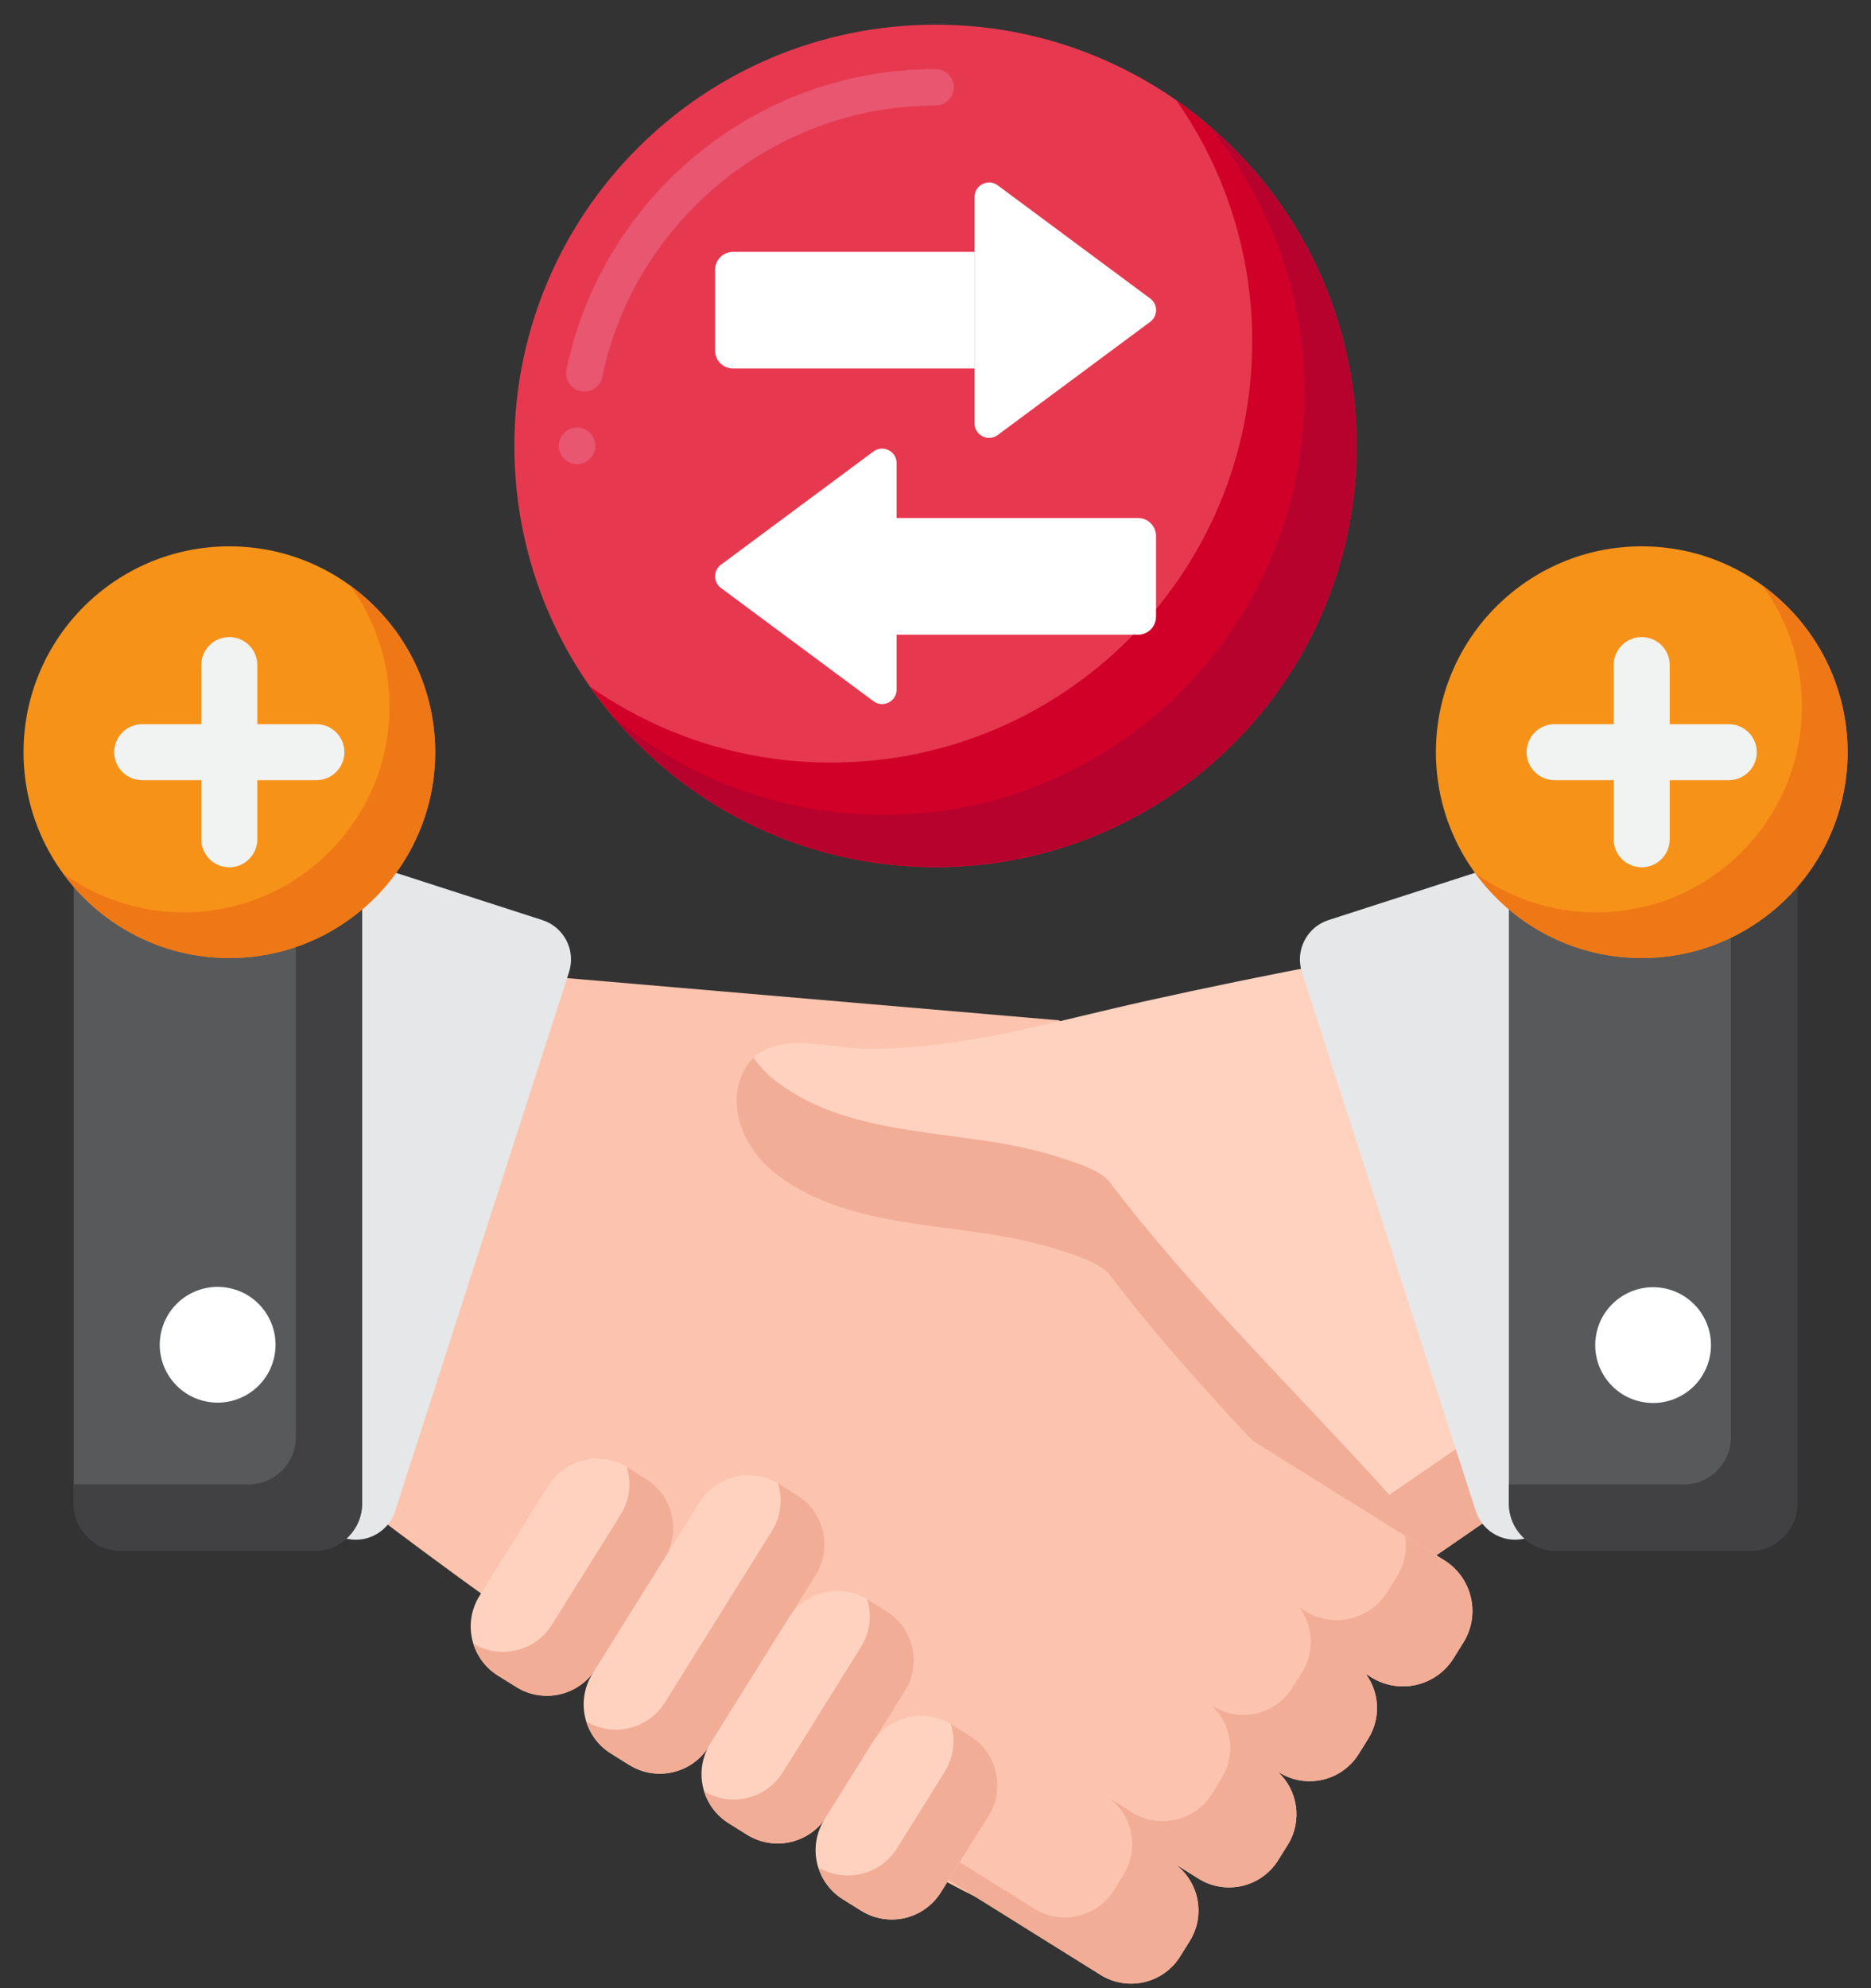
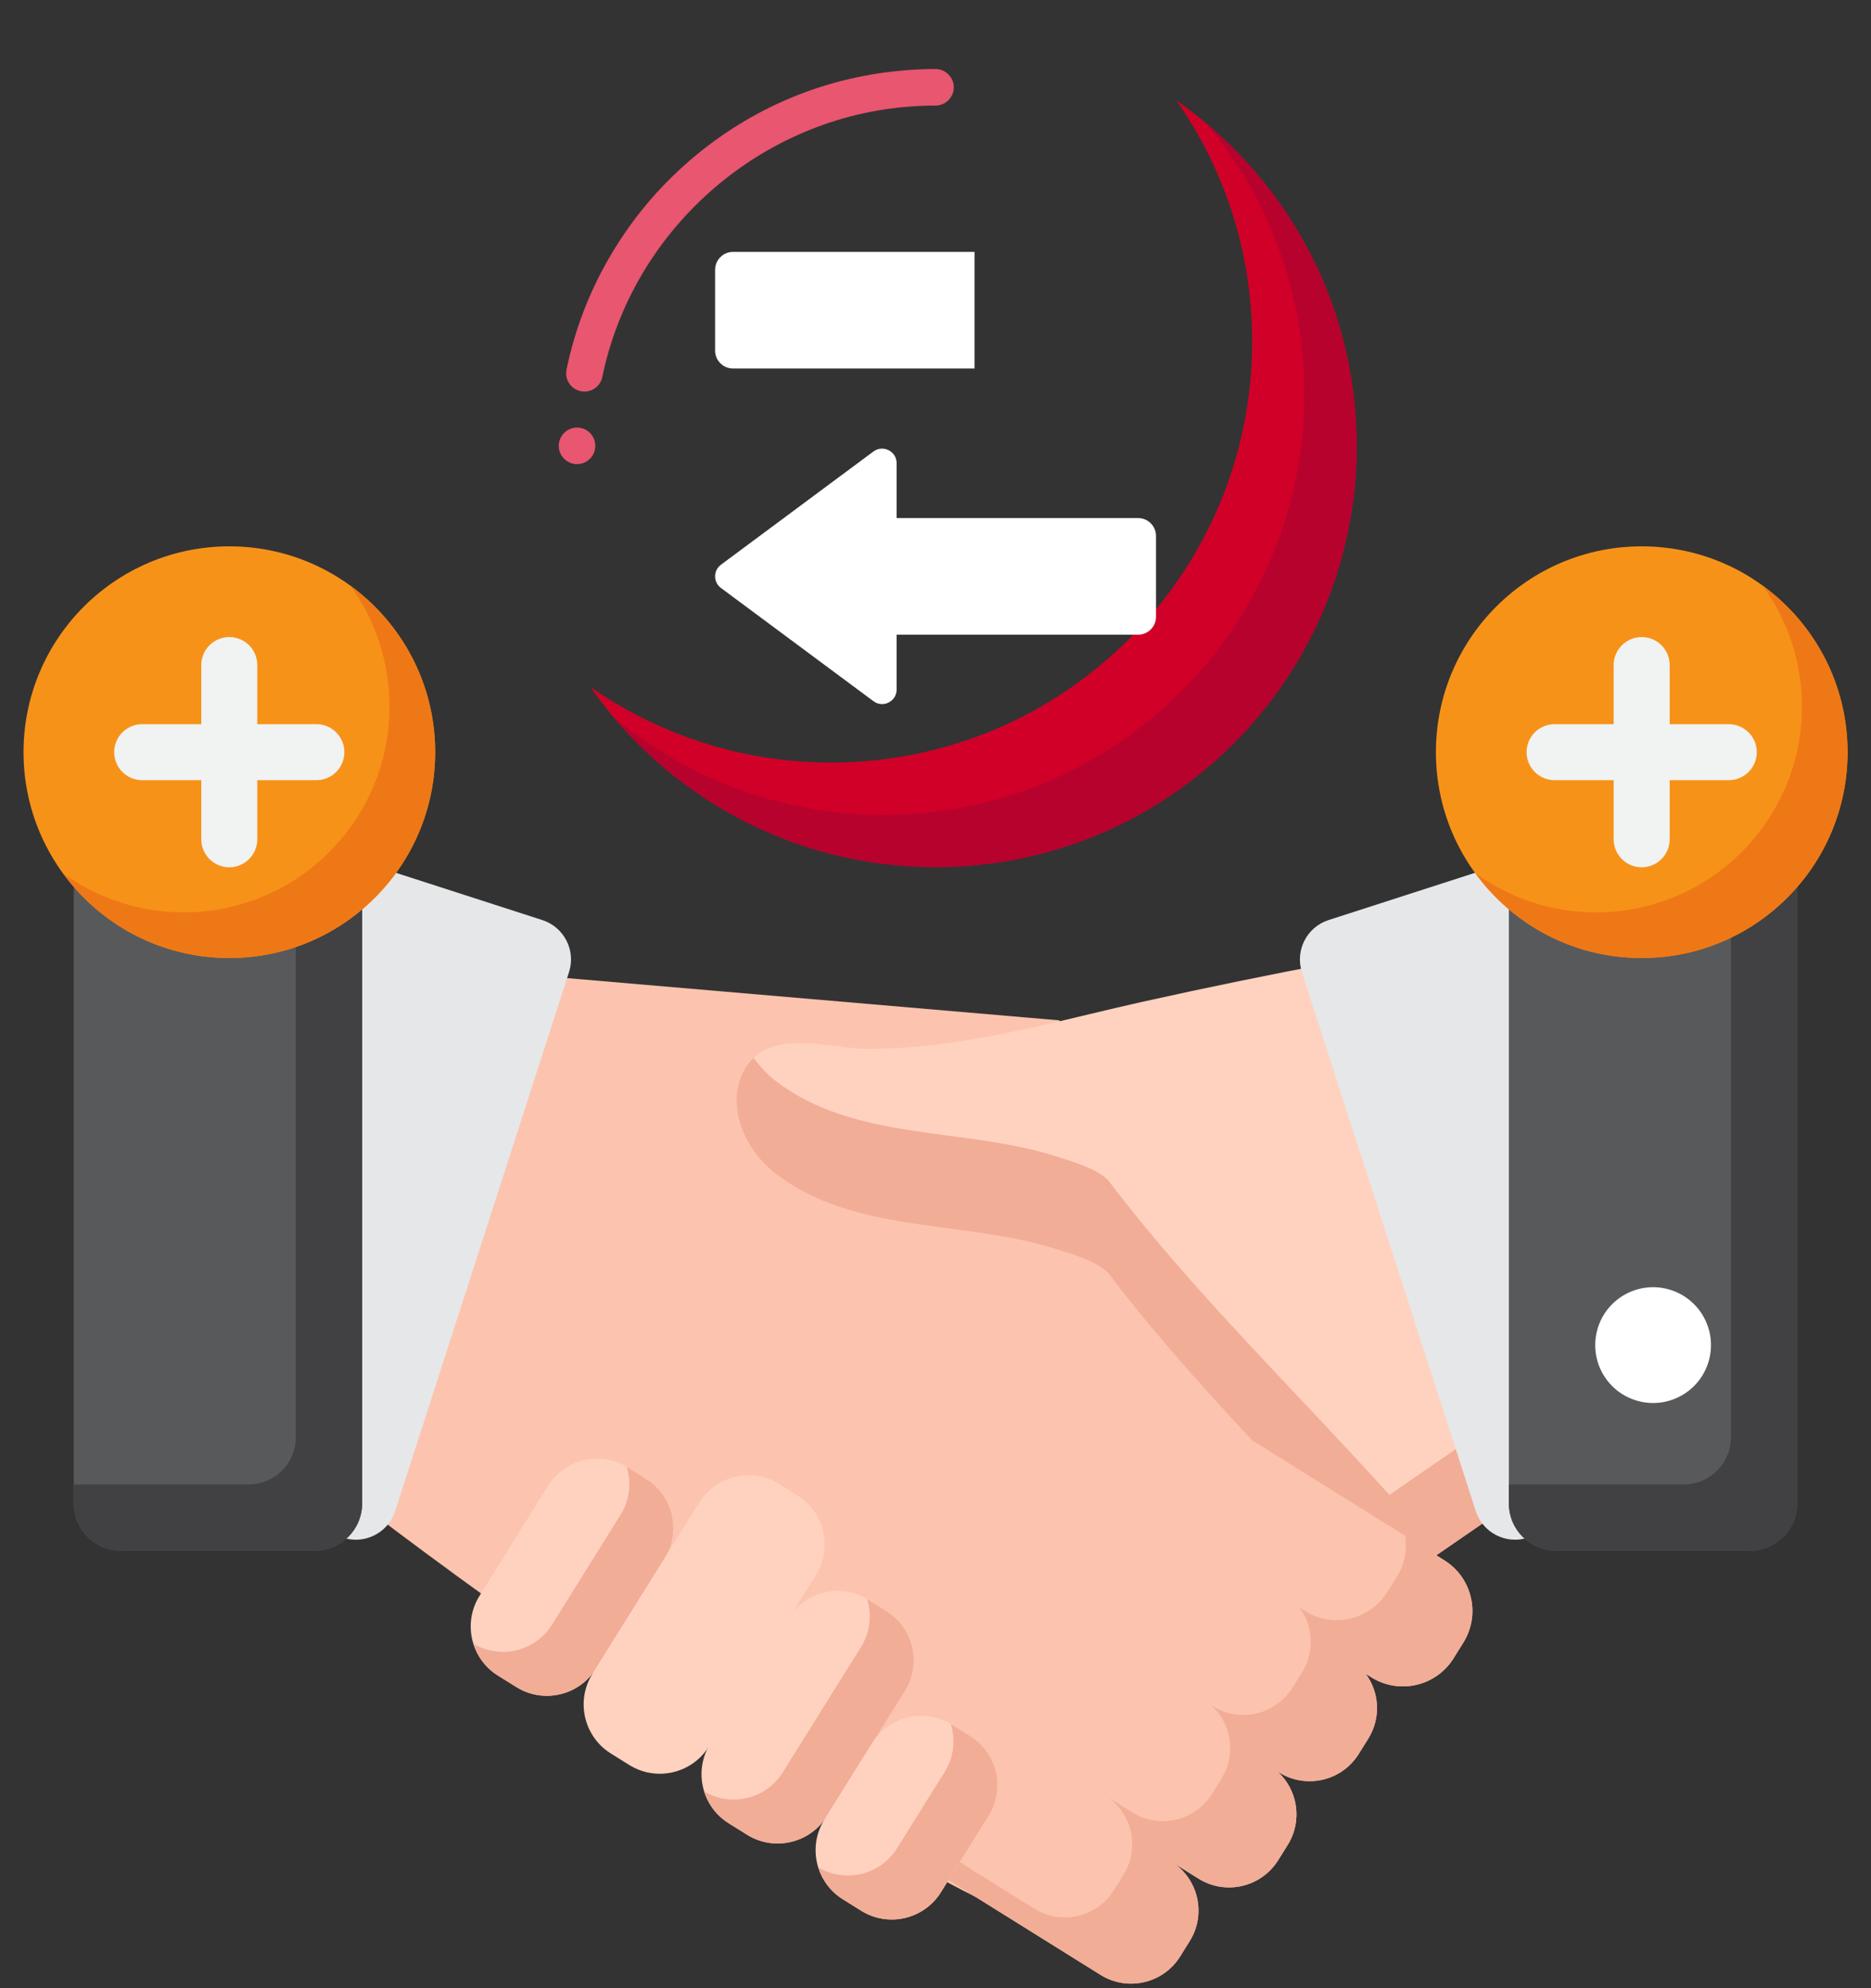
<svg xmlns="http://www.w3.org/2000/svg" width="64" height="68" viewBox="0 0 64 68" fill="none">
  <rect x="0" y="0" width="64" height="68" fill="#333333" stroke="none" />
  <path d="M42.528 61.499C40.322 64.161 37.42 65.846 35.966 65.776C34.513 65.704 32.34 64.335 26.713 61.24C23.206 59.312 18.636 56.094 15.687 53.944C13.905 52.644 12.715 51.732 12.715 51.732L18.623 33.387L19.977 33.503L36.235 34.898L46.283 53.559C46.354 55.974 44.677 58.904 42.528 61.499Z" fill="#FCC4AE" />
  <path d="M51.745 51.393C51.336 51.674 47.823 54.093 47.525 54.3C44.307 50.727 40.805 47.364 37.902 43.532C37.482 43.124 36.7 42.907 36.156 42.731C33.012 41.716 29.247 42.228 26.528 40.14C25.491 39.337 24.782 37.841 25.465 36.577C26.293 35.114 28.414 35.882 29.652 35.868C30.496 35.874 31.32 35.816 32.132 35.715C34.481 35.428 36.73 34.787 39.086 34.262C41.265 33.778 43.455 33.327 45.649 32.916L51.745 51.393Z" fill="#FFD2C0" />
  <path d="M47.525 51.127C44.306 47.554 40.805 44.191 37.901 40.359C37.482 39.951 36.7 39.734 36.156 39.558C33.012 38.543 29.247 39.055 26.528 36.967C26.247 36.75 25.992 36.48 25.78 36.18C25.662 36.29 25.555 36.418 25.465 36.578C24.783 37.842 25.491 39.337 26.528 40.141C29.247 42.229 33.012 41.717 36.156 42.732C36.7 42.907 37.482 43.125 37.901 43.533C40.805 47.364 44.306 50.728 47.525 54.301C47.823 54.094 51.336 51.675 51.745 51.393L50.892 48.807C49.709 49.622 47.745 50.975 47.525 51.127Z" fill="#F2AD97" />
  <path d="M57.779 50.812L52.26 52.593C51.517 52.833 50.719 52.424 50.48 51.681L44.533 33.248C44.294 32.505 44.702 31.708 45.445 31.468L50.964 29.688C51.707 29.448 52.504 29.856 52.744 30.6L58.69 49.032C58.93 49.776 58.522 50.572 57.779 50.812Z" fill="#E6E7E8" />
  <path d="M59.859 53.038H53.23C52.337 53.038 51.613 52.314 51.613 51.422V29.279C51.613 28.386 52.337 27.662 53.23 27.662H59.859C60.753 27.662 61.476 28.386 61.476 29.279V51.422C61.477 52.314 60.753 53.038 59.859 53.038Z" fill="#58595B" />
  <path d="M59.86 27.662H59.21V49.155C59.21 50.048 58.486 50.772 57.593 50.772H51.613V51.422C51.613 52.315 52.337 53.038 53.23 53.038H59.859C60.753 53.038 61.477 52.314 61.477 51.422V29.279C61.477 28.386 60.753 27.662 59.86 27.662Z" fill="#414042" />
  <path d="M19.464 33.248L13.517 51.681C13.391 52.073 13.111 52.371 12.767 52.529C12.455 52.676 12.09 52.707 11.738 52.594L6.219 50.813C5.476 50.573 5.067 49.776 5.307 49.033L11.254 30.601C11.494 29.857 12.291 29.448 13.034 29.688L15.086 30.35L18.553 31.469C19.295 31.709 19.704 32.506 19.464 33.248Z" fill="#E6E7E8" />
  <path d="M4.14 53.038H10.77C11.663 53.038 12.387 52.314 12.387 51.422V29.279C12.387 28.386 11.662 27.662 10.77 27.662H4.14C3.247 27.662 2.523 28.386 2.523 29.279V51.422C2.523 52.314 3.247 53.038 4.14 53.038Z" fill="#58595B" />
  <path d="M10.77 27.662H10.12V49.155C10.12 50.048 9.396 50.772 8.503 50.772H2.523V51.422C2.523 52.315 3.248 53.038 4.14 53.038H10.77C11.663 53.038 12.387 52.314 12.387 51.422V29.279C12.387 28.386 11.663 27.662 10.77 27.662Z" fill="#414042" />
  <path d="M58.473 46.461C58.725 45.397 58.066 44.33 57.002 44.078C55.938 43.827 54.871 44.486 54.62 45.55C54.368 46.614 55.027 47.681 56.091 47.932C57.155 48.184 58.222 47.525 58.473 46.461Z" fill="white" />
-   <path d="M9.372 46.449C9.623 45.385 8.964 44.318 7.9 44.067C6.836 43.815 5.77 44.474 5.518 45.538C5.266 46.602 5.925 47.669 6.989 47.92C8.054 48.172 9.12 47.513 9.372 46.449Z" fill="white" />
  <path d="M50.057 56.178L49.721 56.717C49.124 57.674 47.865 57.965 46.908 57.368L46.719 57.25C47.184 57.883 47.244 58.759 46.803 59.466L46.477 59.989C45.899 60.916 44.677 61.199 43.751 60.621L43.7 60.589C44.395 61.22 44.562 62.275 44.048 63.099L43.722 63.622C43.143 64.549 41.922 64.832 40.995 64.253L40.178 63.742C41.013 64.348 41.25 65.502 40.696 66.389L40.37 66.913C39.791 67.841 38.571 68.123 37.644 67.544L27.99 61.521C27.064 60.942 26.78 59.721 27.359 58.794L27.685 58.272C28.239 57.384 29.382 57.09 30.292 57.574L27.506 55.835C26.578 55.256 26.296 54.036 26.874 53.109L27.201 52.586C27.779 51.659 28.999 51.376 29.927 51.956L32.85 53.779C32.154 53.148 31.987 52.093 32.502 51.268L32.828 50.746C33.407 49.818 34.627 49.536 35.554 50.115L38.555 51.987C38.07 51.333 38.004 50.424 38.461 49.692L38.797 49.152C39.06 48.73 39.453 48.437 39.892 48.294C40.447 48.111 41.074 48.168 41.609 48.501L49.407 53.367C49.856 53.648 50.158 54.075 50.29 54.549C50.439 55.081 50.372 55.671 50.057 56.178Z" fill="#FCC4AE" />
  <path d="M50.29 54.549C50.158 54.076 49.856 53.648 49.407 53.367L48.067 52.531C48.136 52.994 48.057 53.483 47.79 53.912L47.454 54.451C46.858 55.407 45.598 55.699 44.641 55.101L44.453 54.984C44.917 55.617 44.977 56.493 44.536 57.2L44.21 57.722C43.632 58.65 42.41 58.932 41.484 58.354L41.433 58.323C42.128 58.953 42.296 60.009 41.781 60.833L41.455 61.356C40.876 62.283 39.656 62.565 38.728 61.986L37.911 61.476C38.746 62.081 38.983 63.235 38.429 64.123L38.103 64.647C37.524 65.574 36.304 65.857 35.377 65.278L27.086 60.104C27.162 60.668 27.471 61.196 27.99 61.521L37.643 67.544C38.571 68.123 39.791 67.841 40.37 66.913L40.696 66.39C41.25 65.502 41.013 64.347 40.178 63.742L40.995 64.253C41.923 64.832 43.143 64.55 43.722 63.622L44.048 63.1C44.562 62.275 44.395 61.22 43.7 60.589L43.751 60.621C44.677 61.199 45.899 60.917 46.477 59.989L46.803 59.467C47.244 58.759 47.184 57.883 46.719 57.25L46.908 57.368C47.864 57.965 49.124 57.674 49.721 56.718L50.057 56.178C50.372 55.672 50.439 55.081 50.29 54.549Z" fill="#F2AD97" />
  <path d="M27.506 55.833L28.977 56.751C28.997 56.761 29.018 56.769 29.039 56.781L27.375 55.742C27.418 55.774 27.461 55.805 27.506 55.833Z" fill="#0099DC" />
  <path d="M17.66 57.699L17.033 57.308C16.106 56.73 15.823 55.509 16.402 54.582L18.748 50.822C19.326 49.895 20.547 49.612 21.474 50.191L22.101 50.582C23.028 51.16 23.311 52.381 22.732 53.308L20.386 57.068C19.807 57.995 18.587 58.278 17.66 57.699Z" fill="#FFD2C0" />
  <path d="M22.1 50.583L21.473 50.192C21.461 50.185 21.449 50.179 21.437 50.172C21.602 50.702 21.545 51.298 21.228 51.806L18.882 55.566C18.311 56.481 17.114 56.767 16.191 56.217C16.327 56.655 16.613 57.048 17.032 57.309L17.659 57.7C18.586 58.279 19.806 57.996 20.385 57.069L22.731 53.309C23.31 52.382 23.027 51.162 22.1 50.583Z" fill="#F2AD97" />
  <path d="M21.523 60.365L20.896 59.974C19.969 59.395 19.687 58.175 20.265 57.248L23.921 51.389C24.5 50.461 25.72 50.179 26.648 50.757L27.274 51.148C28.201 51.727 28.484 52.947 27.905 53.874L24.249 59.733C23.671 60.661 22.45 60.944 21.523 60.365Z" fill="#FFD2C0" />
-   <path d="M27.273 51.145L26.647 50.754C26.635 50.747 26.622 50.742 26.611 50.734C26.775 51.265 26.718 51.86 26.401 52.368L22.745 58.227C22.174 59.143 20.977 59.428 20.055 58.879C20.19 59.316 20.476 59.709 20.895 59.971L21.522 60.362C22.449 60.94 23.67 60.658 24.248 59.731L27.904 53.872C28.483 52.944 28.2 51.724 27.273 51.145Z" fill="#F2AD97" />
  <path d="M25.554 62.751L24.928 62.36C24 61.782 23.718 60.561 24.296 59.634L26.972 55.346C27.55 54.418 28.771 54.136 29.698 54.714L30.325 55.105C31.252 55.684 31.535 56.904 30.956 57.831L28.28 62.12C27.702 63.047 26.481 63.329 25.554 62.751Z" fill="#FFD2C0" />
  <path d="M30.324 55.106L29.697 54.715C29.685 54.708 29.673 54.703 29.661 54.695C29.826 55.226 29.769 55.821 29.452 56.329L26.776 60.617C26.205 61.533 25.008 61.818 24.086 61.269C24.222 61.706 24.508 62.099 24.927 62.361L25.553 62.752C26.48 63.33 27.701 63.048 28.279 62.121L30.955 57.833C31.534 56.905 31.251 55.685 30.324 55.106Z" fill="#F2AD97" />
  <path d="M29.456 65.351L28.83 64.96C27.903 64.382 27.62 63.161 28.199 62.234L29.83 59.619C30.409 58.692 31.629 58.409 32.556 58.988L33.183 59.379C34.11 59.957 34.393 61.178 33.814 62.105L32.183 64.72C31.604 65.647 30.384 65.929 29.456 65.351Z" fill="#FFD2C0" />
  <path d="M33.186 59.378L32.559 58.987C32.547 58.98 32.536 58.972 32.524 58.965C32.688 59.495 32.631 60.093 32.314 60.601L30.683 63.215C30.111 64.131 28.915 64.416 27.992 63.867C28.128 64.304 28.414 64.697 28.833 64.959L29.459 65.35C30.387 65.928 31.607 65.646 32.186 64.719L33.817 62.104C34.396 61.177 34.113 59.956 33.186 59.378Z" fill="#F2AD97" />
-   <path d="M32 29.656C39.956 29.656 46.406 23.206 46.406 15.25C46.406 7.294 39.956 0.844 32 0.844C24.044 0.844 17.594 7.294 17.594 15.25C17.594 23.206 24.044 29.656 32 29.656Z" fill="#E63950" />
  <path d="M19.738 15.874C19.395 15.874 19.113 15.593 19.113 15.249C19.113 14.905 19.395 14.624 19.738 14.624C20.085 14.624 20.363 14.905 20.363 15.249C20.363 15.593 20.085 15.874 19.738 15.874ZM19.991 13.393C19.947 13.393 19.907 13.386 19.866 13.38C19.701 13.346 19.56 13.249 19.469 13.112C19.375 12.971 19.345 12.805 19.379 12.639C19.657 11.29 20.151 9.999 20.845 8.805C21.523 7.633 22.379 6.577 23.388 5.671C25.47 3.799 28.032 2.674 30.807 2.418C31.201 2.38 31.595 2.361 31.973 2.361H32.001C32.344 2.361 32.626 2.643 32.626 2.986C32.626 3.33 32.344 3.611 32.001 3.611C31.641 3.611 31.279 3.627 30.923 3.661C30.923 3.661 30.923 3.661 30.919 3.661C25.873 4.127 21.632 7.921 20.604 12.889V12.893C20.544 13.183 20.288 13.393 19.991 13.393Z" fill="#E8566F" />
  <path d="M40.241 3.436C41.873 5.771 42.833 8.61 42.833 11.675C42.833 19.631 36.383 26.081 28.427 26.081C25.362 26.081 22.523 25.121 20.188 23.489C22.792 27.215 27.11 29.655 32.002 29.655C39.958 29.655 46.407 23.206 46.407 15.249C46.407 10.358 43.968 6.04 40.241 3.436Z" fill="#D10028" />
  <path d="M41.252 4.211C43.353 6.714 44.619 9.94 44.619 13.463C44.619 21.42 38.169 27.869 30.213 27.869C26.69 27.869 23.464 26.603 20.961 24.503C23.603 27.652 27.567 29.657 32 29.657C39.957 29.657 46.406 23.207 46.406 15.251C46.406 10.817 44.402 6.853 41.252 4.211Z" fill="#B7022D" />
  <path d="M56.157 32.766C60.046 32.766 63.198 29.614 63.198 25.726C63.198 21.838 60.046 18.686 56.157 18.686C52.269 18.686 49.117 21.838 49.117 25.726C49.117 29.614 52.269 32.766 56.157 32.766Z" fill="#F79219" />
  <path d="M60.292 20.029C61.136 21.191 61.636 22.618 61.636 24.164C61.636 28.052 58.483 31.204 54.595 31.204C53.05 31.204 51.622 30.705 50.461 29.86C51.741 31.621 53.815 32.767 56.158 32.767C60.046 32.767 63.198 29.614 63.198 25.726C63.198 23.383 62.053 21.309 60.292 20.029Z" fill="#EF7816" />
  <path d="M59.134 24.768H57.114V22.747C57.114 22.218 56.685 21.789 56.156 21.789C55.627 21.789 55.197 22.218 55.197 22.747V24.768H53.177C52.648 24.768 52.219 25.197 52.219 25.726C52.219 26.255 52.648 26.684 53.177 26.684H55.197V28.705C55.197 29.234 55.627 29.663 56.156 29.663C56.685 29.663 57.114 29.234 57.114 28.705V26.684H59.134C59.663 26.684 60.093 26.255 60.093 25.726C60.093 25.197 59.663 24.768 59.134 24.768Z" fill="#F1F2F2" />
  <path d="M7.845 32.766C11.733 32.766 14.885 29.614 14.885 25.726C14.885 21.838 11.733 18.686 7.845 18.686C3.957 18.686 0.805 21.838 0.805 25.726C0.805 29.614 3.957 32.766 7.845 32.766Z" fill="#F79219" />
  <path d="M11.98 20.029C12.824 21.191 13.323 22.618 13.323 24.164C13.323 28.052 10.171 31.204 6.283 31.204C4.737 31.204 3.309 30.705 2.148 29.86C3.428 31.621 5.503 32.767 7.845 32.767C11.733 32.767 14.886 29.614 14.886 25.726C14.885 23.383 13.74 21.309 11.98 20.029Z" fill="#EF7816" />
  <path d="M10.822 24.768H8.801V22.747C8.801 22.218 8.372 21.789 7.843 21.789C7.314 21.789 6.885 22.218 6.885 22.747V24.768H4.864C4.335 24.768 3.906 25.197 3.906 25.726C3.906 26.255 4.335 26.684 4.864 26.684H6.885V28.705C6.885 29.234 7.314 29.663 7.843 29.663C8.372 29.663 8.801 29.234 8.801 28.705V26.684H10.822C11.351 26.684 11.78 26.255 11.78 25.726C11.78 25.197 11.351 24.768 10.822 24.768Z" fill="#F1F2F2" />
  <path d="M30.668 21.708H38.929C39.269 21.708 39.543 21.433 39.543 21.094V18.332C39.543 17.993 39.269 17.719 38.929 17.719H30.668V21.708Z" fill="white" />
  <path d="M30.67 15.841V23.584C30.67 23.992 30.205 24.226 29.877 23.982L24.662 20.111C24.394 19.913 24.394 19.512 24.662 19.314L29.877 15.442C30.205 15.199 30.67 15.433 30.67 15.841Z" fill="white" />
  <path d="M33.336 12.604H25.075C24.736 12.604 24.461 12.33 24.461 11.991V9.229C24.461 8.89 24.736 8.615 25.075 8.615H33.336L33.336 12.604Z" fill="white" />
-   <path d="M33.336 6.738V14.48C33.336 14.888 33.801 15.122 34.128 14.879L39.344 11.007C39.612 10.809 39.612 10.408 39.344 10.21L34.128 6.339C33.801 6.096 33.336 6.33 33.336 6.738Z" fill="white" />
</svg>